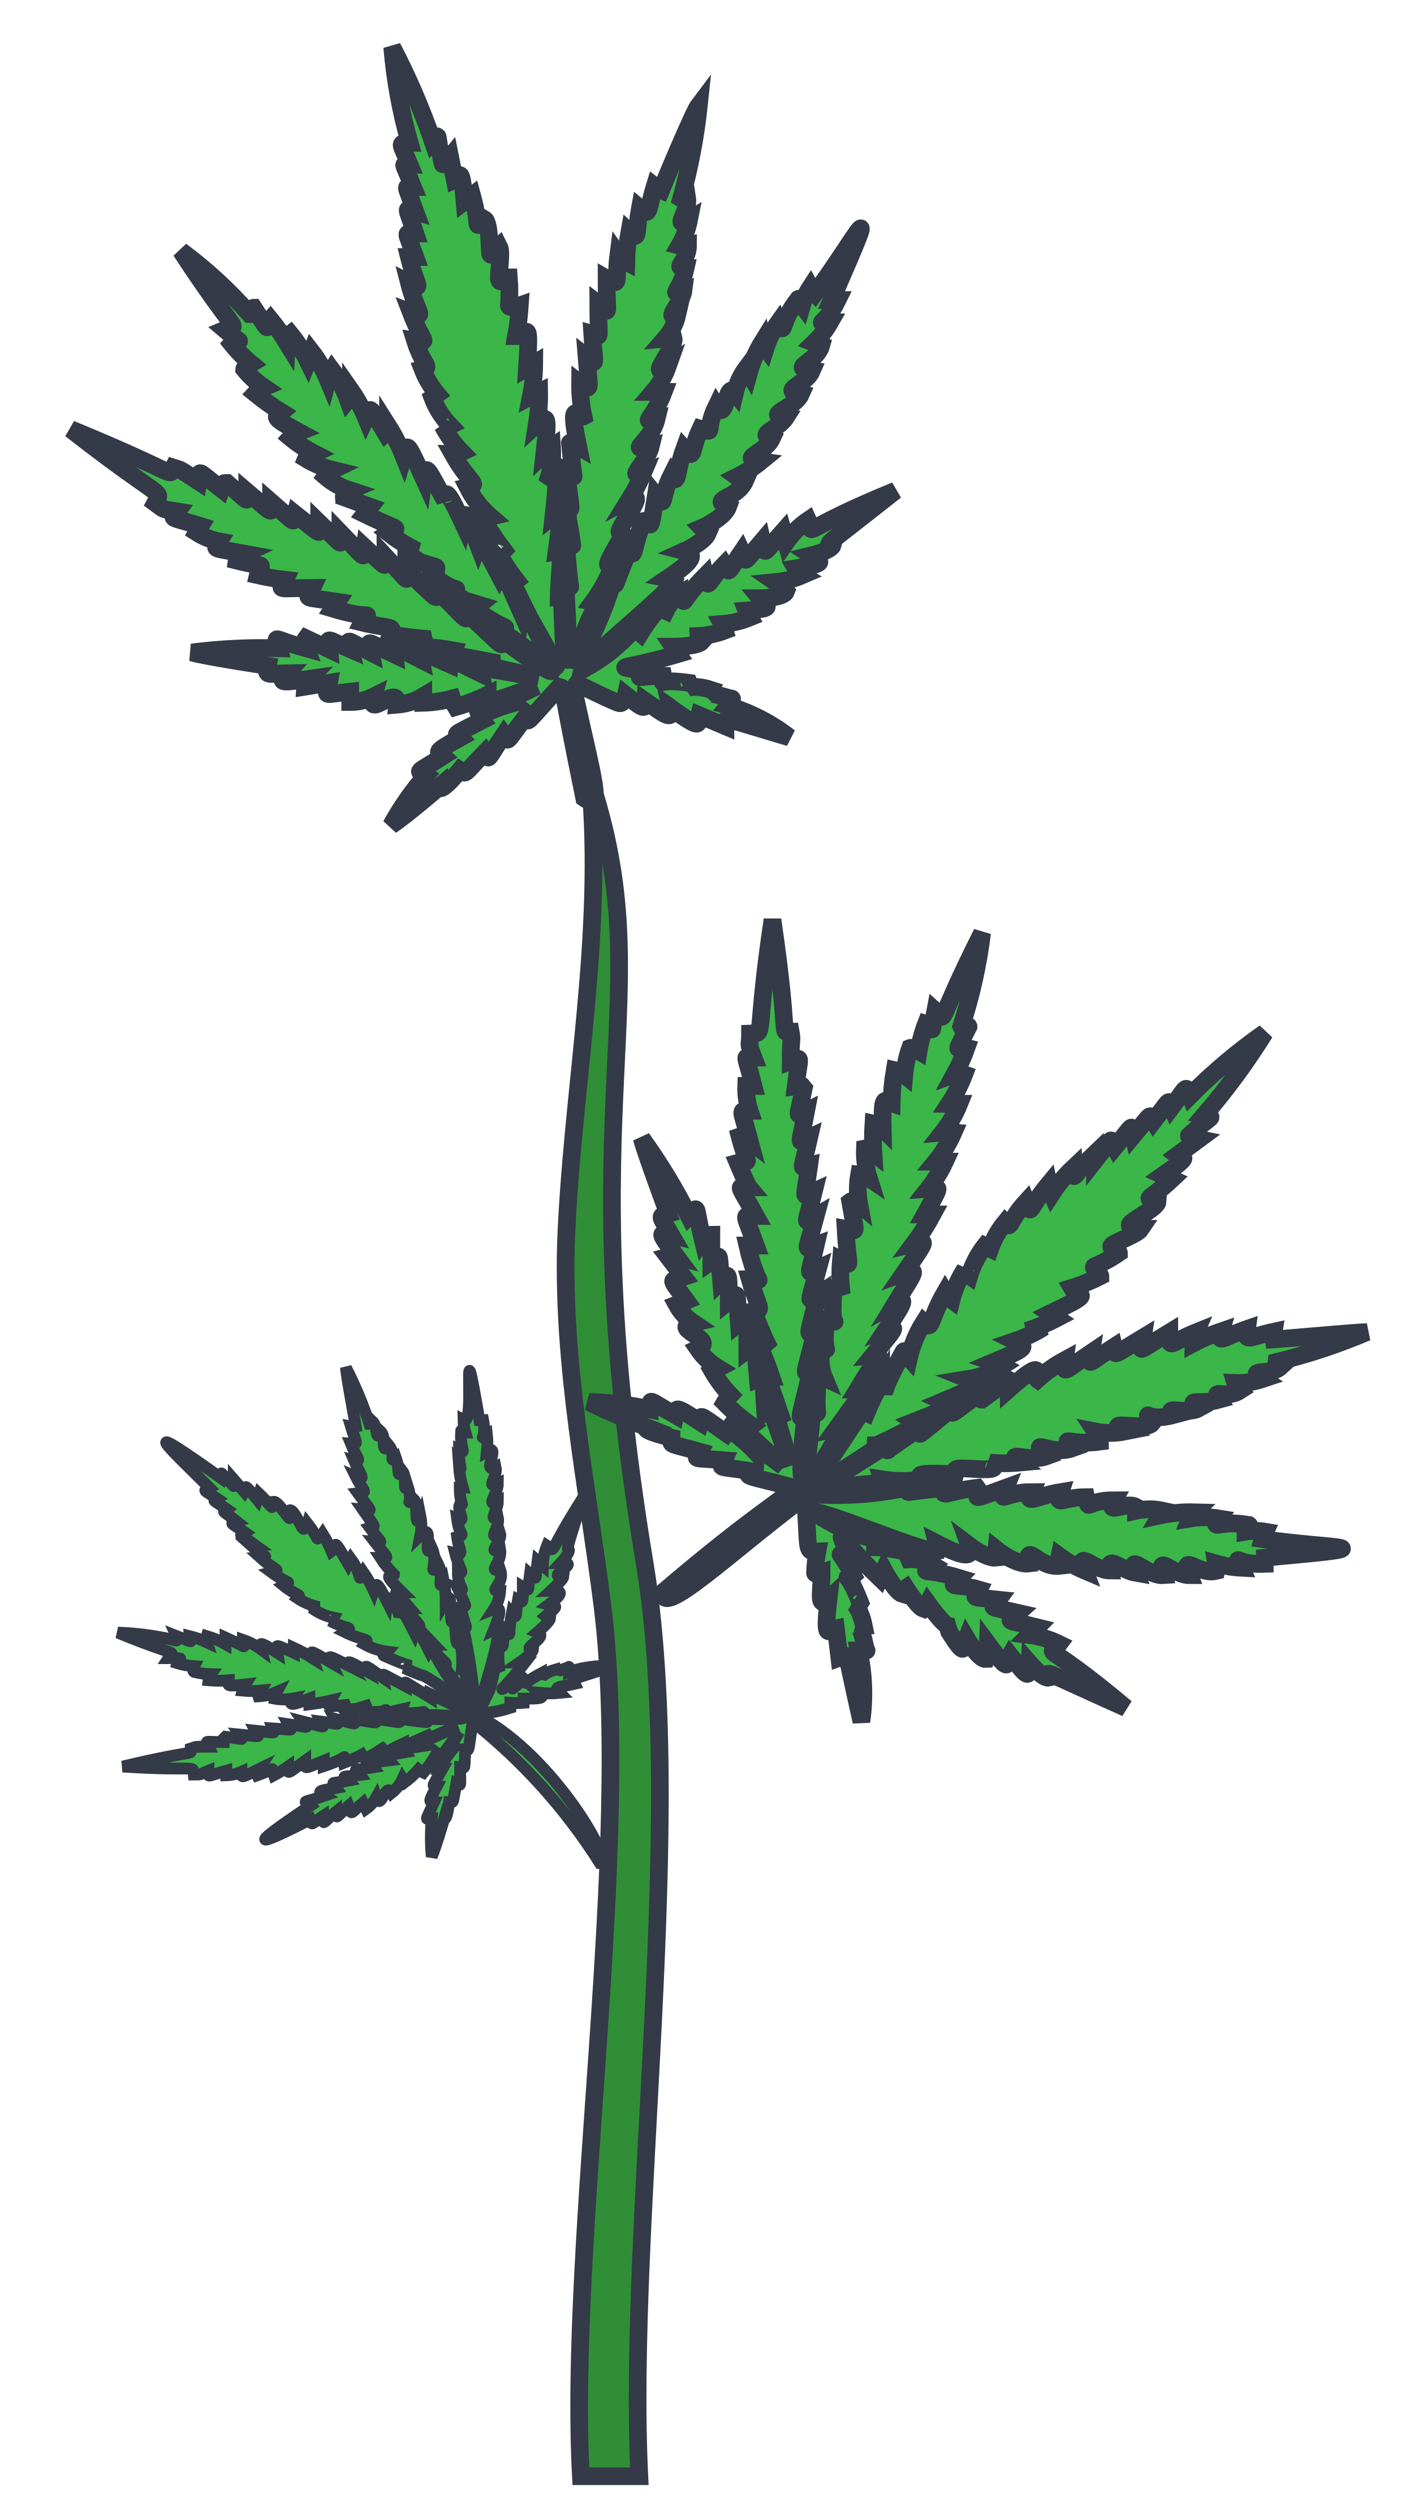
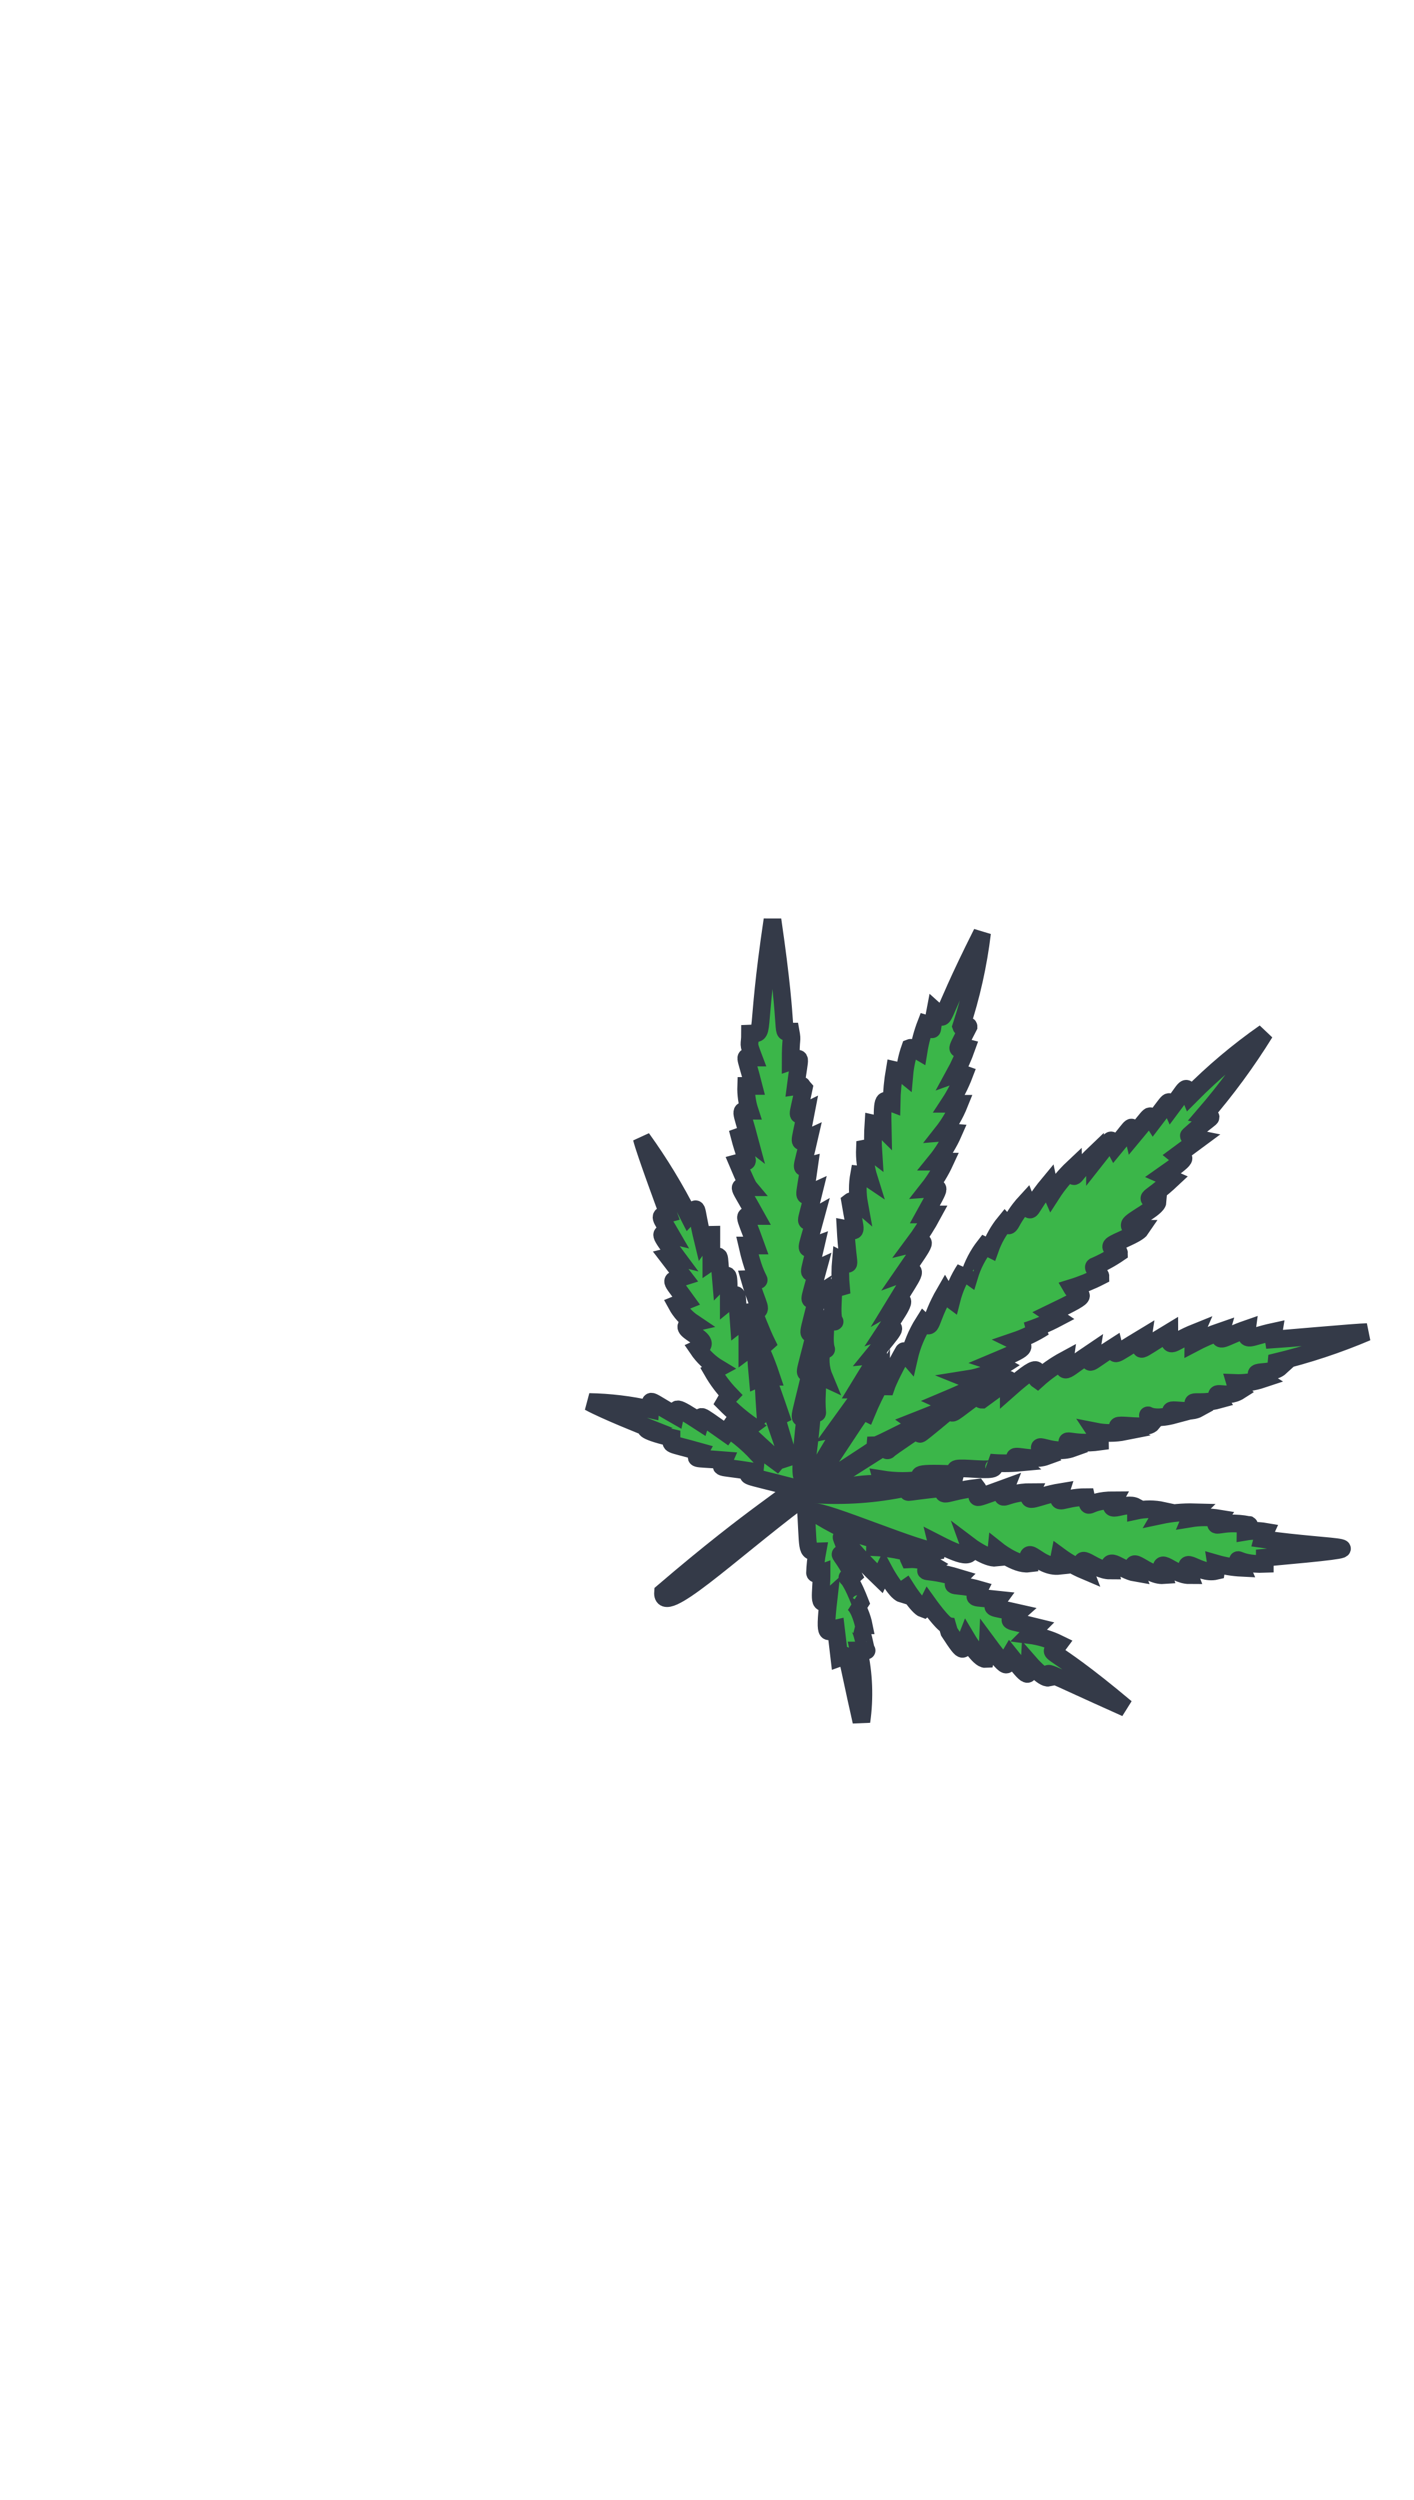
<svg xmlns="http://www.w3.org/2000/svg" width="60px" height="106px" viewBox="0 0 60 106" version="1.1">
  <title>plant-4</title>
  <g id="Page-1" stroke="none" stroke-width="1" fill="none" fill-rule="evenodd">
    <g id="illustration-step-6" transform="translate(-611, -842)" fill-rule="nonzero" stroke="#343A48">
      <g id="other-plants" transform="translate(66, 844)">
        <g id="plant-4" transform="translate(575.5, 51.5) scale(-1, 1) translate(-575.5, -51.5) translate(548, 0)">
-           <path d="M30.871,103 L33.352,103 C33.894,92.934 31.166,76.305 32.437,66.092 C33.088,60.92 34.127,56.009 33.987,50.772 C33.755,44.307 32.344,37.678 32.979,31 C29.879,40.28 33.941,44.323 30.669,64.144 C28.84,74.946 31.398,92.23 30.871,103 Z" id="Path" stroke-width="0.75" fill="#308E37" />
-           <path d="M35.797,23.711 C35.848,23.777 35.881,23.856 35.893,23.939 C36.841,21.821 36.648,22.098 36.809,22.407 C37.773,20.599 37.58,20.778 37.709,21.12 C38.079,20.159 38.255,19.393 38.384,20.126 C38.721,19.409 39.139,18.496 39.123,19.213 C39.83,17.942 39.927,17.584 40.023,18.284 C40.762,16.655 40.714,16.801 40.875,17.339 C41.054,16.89 41.275,16.459 41.534,16.052 C41.534,16.296 41.63,16.378 41.63,16.378 C42.417,15.058 42.257,15.286 42.466,15.726 C42.636,15.312 42.852,14.918 43.108,14.553 C43.108,14.781 43.237,14.944 43.237,14.944 C43.4,14.494 43.627,14.071 43.912,13.689 C43.99,13.815 44.05,13.952 44.089,14.096 C44.266,13.67 44.498,13.27 44.78,12.907 L44.94,13.314 C45.142,12.901 45.39,12.512 45.68,12.157 C45.808,12.255 45.824,12.532 45.824,12.532 C46.037,12.184 46.273,11.852 46.531,11.538 C46.788,11.815 46.403,12.336 47.238,11.049 C47.335,11.049 47.238,11.342 47.399,11.326 C48.277,10.327 49.257,9.425 50.324,8.637 C47.849,12.418 47.849,11.717 48.46,11.978 C47.511,12.793 47.881,12.271 48.17,12.581 C47.926,12.886 47.652,13.165 47.351,13.412 C47.64,13.575 47.64,13.656 47.64,13.656 C47.4,13.952 47.119,14.21 46.804,14.422 C46.945,14.48 47.071,14.569 47.174,14.683 C46.816,14.973 46.441,15.24 46.049,15.481 C46.29,15.693 46.563,15.644 45.326,16.313 C45.461,16.365 45.582,16.448 45.68,16.557 C45.367,16.817 45.028,17.041 44.667,17.225 C44.989,17.372 45.021,17.453 45.021,17.453 C44.666,17.669 44.281,17.828 43.88,17.926 C44.009,17.988 44.12,18.083 44.201,18.203 C43.895,18.468 43.54,18.667 43.157,18.79 C43.43,18.904 43.414,19.083 43.414,19.083 L42.289,19.49 L42.53,19.8 C40.923,20.582 41.067,20.305 41.517,20.599 C41.221,20.834 40.903,21.041 40.569,21.218 C40.666,21.593 40.971,21.316 40.135,21.853 C39.38,22.081 39.477,22 39.493,22.179 C39.83,22.424 39.894,22.277 39.203,22.717 C38.512,23.157 38.528,22.864 38.77,23.092 C38.207,23.532 38.464,23.401 37.661,23.646 C37.966,23.89 38.03,23.744 37.227,24.249 C36.423,24.754 36.439,24.526 36.761,24.738 C33.788,26.759 33.965,27.15 36.632,25.145 C36.777,25.422 36.472,25.585 38.143,24.037 C38.255,24.347 38.046,24.428 39.38,23.108 C39.541,23.418 39.268,23.581 40.762,22.163 C40.762,22.701 40.505,22.815 41.646,21.593 C41.646,22.114 41.517,22.147 42.53,21.201 C42.61,21.723 42.385,21.788 43.558,20.582 C43.558,21.185 43.333,21.25 44.458,20.159 C44.458,20.713 44.233,20.778 45.471,19.8 C45.583,20.207 45.374,20.256 46.499,19.279 C46.499,19.833 46.338,19.849 47.511,18.855 C47.511,19.344 47.367,19.36 48.363,18.48 C48.572,18.48 48.508,18.48 48.604,18.741 C49.697,17.893 49.504,17.91 49.584,18.415 C50.484,17.828 50.243,17.959 50.645,17.828 C50.87,18.252 50.243,18.154 55,16.199 C50.999,19.327 51.111,18.741 51.416,19.327 C50.966,19.653 51.175,19.572 50.468,19.686 C50.725,20.044 50.886,19.881 49.488,20.305 L49.649,20.582 C49.359,20.767 49.037,20.895 48.701,20.957 C48.926,21.332 49.022,21.218 47.608,21.479 C47.945,21.641 47.961,21.772 47.961,21.772 C46.612,22.114 46.917,21.772 47.062,22.391 C46.68,22.478 46.293,22.543 45.904,22.587 C46.129,23.059 46.338,22.945 44.747,22.929 C44.989,23.45 45.213,23.287 43.687,23.516 L43.88,23.809 C42.032,24.363 42.353,23.809 42.642,24.396 C41.437,24.689 41.26,24.493 41.421,24.917 C41.421,24.917 40.457,25.047 40.023,25.08 C39.894,25.634 40.376,25.292 38.737,25.585 C38.818,25.813 39.059,25.699 37.13,26.074 C37.13,26.335 37.436,26.188 35.138,26.726 C38.079,26.237 37.677,26.204 37.596,26.563 C39.091,25.846 38.882,25.846 38.914,26.172 C40.521,25.471 40.232,25.455 40.135,25.976 C41.517,25.276 41.292,25.259 41.244,25.764 C42.594,25.129 42.353,25.129 42.257,25.667 C43.398,25.08 43.237,25.064 43.124,25.536 C44.249,25.047 44.073,24.999 44.024,25.536 L45.021,25.064 C45.021,25.064 45.133,25.21 45.021,25.487 C46.499,25.08 46.322,24.884 46.162,25.487 C47.396,25.45 48.632,25.51 49.858,25.667 C49.327,25.83 46.644,26.237 46.644,26.237 C46.74,26.693 46.644,26.563 45.808,26.547 C46.162,26.954 46.162,26.97 44.908,26.791 C44.994,26.878 45.045,26.994 45.053,27.117 L44.04,26.954 C44.153,27.573 44.378,27.459 43.14,27.329 L43.14,27.769 C42.801,27.771 42.465,27.693 42.16,27.541 C42.449,28.535 41.051,26.938 41.148,27.883 C40.756,27.851 40.377,27.728 40.039,27.524 L40.039,27.801 C39.627,27.789 39.217,27.729 38.818,27.622 C38.78,27.749 38.726,27.869 38.657,27.981 C38.193,27.848 37.741,27.673 37.307,27.459 C37.307,27.899 37.42,27.85 35.218,27.101 C36.648,27.801 36.472,27.639 36.23,27.818 C36.72,27.95 37.195,28.135 37.645,28.372 C37.623,28.437 37.59,28.498 37.548,28.551 C38.962,29.268 38.625,29.073 38.448,29.268 C39.637,29.92 39.428,29.871 39.203,30.067 C40.393,30.833 40.312,30.637 39.927,30.881 C40.493,31.532 40.989,32.242 41.405,33 C40.762,32.576 39.364,31.37 39.364,31.37 C39.364,31.37 39.364,31.729 38.48,30.653 C38.191,30.833 38.4,30.914 37.42,29.904 C37.211,30.23 37.42,30.344 36.616,29.154 C36.391,29.464 36.616,29.594 35.7,28.404 C35.539,28.649 35.797,28.796 34.27,27.133 C34.029,27.215 34.27,26.693 33.209,31.843 C32.358,32.43 32.824,31.126 33.675,27.199 L33.515,26.987 C33.515,26.987 31.908,27.785 31.715,27.818 C31.522,27.85 31.442,27.476 31.442,27.476 C30.686,28.079 30.622,28.111 30.606,27.736 C29.899,28.225 29.401,28.649 29.545,28.013 C28.083,29.073 28.437,28.649 28.34,28.323 L27.215,28.796 C27.215,28.372 27.601,28.356 24.5,29.268 C25.275,28.667 26.152,28.214 27.087,27.932 C26.974,27.801 26.894,27.606 26.958,27.622 C27.022,27.639 27.842,27.313 28.035,27.459 L27.89,27.231 C27.89,27.231 28.581,27.003 28.903,27.231 C28.694,27.084 28.758,26.954 28.758,26.954 C30.365,26.742 29.738,27.182 29.851,26.661 C31.04,26.661 30.992,26.873 30.638,26.449 C32.101,26.204 31.651,26.449 29.224,25.732 L29.433,25.422 C29.433,25.422 28.421,25.422 28.228,25.21 C28.303,25.151 28.349,25.062 28.356,24.966 C27.977,24.951 27.603,24.874 27.247,24.738 C27.276,24.642 27.313,24.549 27.36,24.461 C26.957,24.431 26.561,24.337 26.187,24.184 C26.242,24.09 26.291,23.992 26.331,23.89 C25.094,23.793 25.448,23.744 25.753,23.369 C25.753,23.369 24.757,23.369 24.644,23.076 C24.779,22.929 24.93,22.797 25.094,22.684 C24.701,22.647 24.316,22.548 23.953,22.391 C24.073,22.32 24.173,22.219 24.242,22.098 C23.101,21.902 23.005,21.886 23.551,21.544 C23.551,21.544 22.732,21.348 22.668,21.12 C22.909,21.006 23.262,21.381 20,18.806 C24.339,20.582 23.391,20.761 23.712,20.061 C24.076,20.31 24.392,20.625 24.644,20.99 L24.773,20.533 C25.657,21.527 25.512,21.576 25.657,20.941 C26.508,21.935 26.299,21.886 26.524,21.397 C27.199,22.391 27.022,22.31 27.264,21.935 C27.987,22.668 27.938,23.076 28.083,22.424 C29.192,23.548 28.919,23.776 29.063,23.141 C29.361,23.324 29.601,23.589 29.754,23.907 C29.845,23.867 29.915,23.79 29.947,23.695 C30.28,24.049 30.576,24.437 30.831,24.852 C31.008,24.705 31.008,24.591 31.008,24.591 C31.352,24.97 31.723,25.324 32.117,25.65 C32.494,25.934 32.892,26.19 33.306,26.416 C33.209,25.993 29.61,23.157 29.401,22.652 C29.48,22.586 29.574,22.541 29.674,22.521 C29.096,22.13 28.228,21.544 28.951,21.364 C28.951,21.364 28.115,20.99 27.955,20.599 C28.056,20.542 28.148,20.471 28.228,20.387 C28.228,20.387 27.28,19.979 27.103,19.49 C27.922,19.132 26.733,19.197 26.38,18.382 C26.507,18.352 26.627,18.297 26.733,18.219 C26.373,18.04 26.034,17.822 25.721,17.567 C26.701,17.437 25.544,17.225 25.255,16.606 C25.898,16.394 24.982,16.215 24.66,15.71 C25.592,15.579 24.291,15.335 24.017,14.716 C24.949,14.536 23.825,14.357 23.551,13.721 C24.548,13.591 23.359,13.396 23.15,12.646 L23.455,12.532 C23.19,12.279 22.962,11.988 22.78,11.668 C23.471,11.668 23.021,11.88 22.459,10.723 L22.716,10.723 C20.482,5.606 21.575,7.953 23.423,10.446 C23.499,10.369 23.564,10.281 23.616,10.185 C23.771,10.421 23.89,10.679 23.969,10.951 C24.082,10.804 24.114,10.609 24.13,10.69 C24.917,11.636 24.676,12.32 24.966,11.668 C25.204,12 25.389,12.369 25.512,12.76 C25.574,12.678 25.618,12.584 25.64,12.483 C25.895,12.892 26.09,13.337 26.219,13.803 L26.331,13.607 C26.562,13.917 26.726,14.272 26.814,14.65 C27.231,14.129 27.151,15.954 27.601,15.221 C28.131,16.313 27.601,16.378 28.276,16.182 C28.726,17.127 28.501,17.551 28.967,17.03 C29.32,17.991 29.208,18.659 29.513,18.154 C30.011,19.132 29.706,19.604 30.172,19.018 C30.478,20.924 30.317,20.012 30.702,20.093 C31.201,21.316 31.024,21.723 31.313,21.332 C32.149,23.336 31.731,22.603 32.036,22.799 C32.419,24.043 32.959,25.231 33.643,26.335 C32.888,23.19 32.293,23.662 32.84,23.532 C32.472,23.035 32.18,22.486 31.972,21.902 C32.245,22 32.486,22.212 31.393,20.419 C32.518,21.234 30.253,18.627 31.281,19.164 C31.058,18.806 30.864,18.43 30.702,18.04 C31.474,18.333 30.558,17.665 30.381,16.916 C31.474,17.176 30.381,16.769 30.14,15.775 C30.863,15.954 30.269,15.775 29.835,14.618 C29.931,14.618 30.285,14.618 30.285,14.618 C30.01,14.297 29.798,13.926 29.658,13.526 C30.606,14.178 29.32,12.727 29.417,12.353 C29.534,12.341 29.653,12.341 29.77,12.353 C29.518,12.065 29.341,11.718 29.256,11.342 C29.851,11.603 29.063,10.837 28.999,10.332 C29.658,10.56 29.112,10.332 28.903,9.37 C29.481,9.37 28.806,9.093 28.806,8.425 C28.927,8.459 29.055,8.459 29.176,8.425 C28.975,8.083 28.834,7.708 28.758,7.317 C29.497,7.757 28.758,6.942 28.838,6.421 C28.917,6.471 29.017,6.471 29.096,6.421 C28.734,5.119 28.481,3.789 28.34,2.444 C28.565,2.738 29.803,5.704 29.947,6.062 C30.045,6.02 30.136,5.965 30.22,5.899 C30.542,6.942 30.397,7.203 30.847,6.828 C31.04,7.855 30.847,8.262 31.297,7.839 C31.374,8.258 31.417,8.683 31.426,9.11 C31.56,9.041 31.676,8.941 31.763,8.816 C31.908,9.941 31.635,10.169 32.261,9.81 C32.261,11.538 32.084,11.293 32.615,10.886 C32.615,12.516 32.47,12.271 32.872,12.157 C32.792,13.526 32.631,13.51 33.113,13.135 C33.017,14.439 32.856,14.667 33.386,14.259 C33.391,14.73 33.342,15.201 33.242,15.661 C33.418,15.759 33.916,14.764 33.466,16.932 C33.466,16.932 33.836,16.72 33.82,16.785 C33.804,16.85 33.691,18.073 33.659,18.187 C33.627,18.301 33.965,18.056 33.965,18.056 C33.772,19.686 33.691,19.686 33.965,19.572 C33.965,19.572 33.691,21.201 33.708,21.201 C33.724,21.201 33.965,21.055 33.965,21.201 C33.965,21.348 33.852,22.717 33.804,22.831 C33.756,22.945 33.997,22.929 33.997,22.929 L33.852,25.976 C34.013,25.976 34.061,26.286 34.157,23.336 L34.302,23.336 C34.302,23.222 34.19,21.495 34.174,21.381 C34.243,21.369 34.313,21.369 34.382,21.381 C34.157,19.751 34.174,19.604 34.511,19.865 C34.334,18.236 34.334,18.056 34.8,18.496 C34.618,18.002 34.542,17.475 34.575,16.948 C34.69,17.025 34.797,17.112 34.897,17.209 C34.72,15.579 34.768,15.579 35.218,15.987 C35.148,15.539 35.115,15.087 35.122,14.634 L35.475,14.813 C35.383,14.352 35.334,13.883 35.331,13.412 L35.636,13.591 C35.491,11.326 35.636,12.255 36.102,12.255 C36.023,11.824 35.97,11.389 35.941,10.951 C35.941,10.951 36.407,11.114 36.407,10.951 C36.375,10.555 36.375,10.157 36.407,9.761 C36.488,9.761 36.777,10.071 36.825,9.859 C36.873,9.647 36.68,8.719 36.825,8.441 C36.97,8.572 37.146,8.881 37.195,8.784 C37.243,8.686 37.195,7.431 37.452,7.284 C37.918,7.741 37.58,7.692 37.966,6.29 L38.287,6.535 C38.432,4.905 38.496,5.524 38.705,5.622 L38.898,4.661 C38.898,4.661 39.203,5.036 39.219,4.954 C39.525,3.601 39.316,3.634 39.637,3.993 C40.109,2.619 40.684,1.284 41.357,0 C41.245,1.374 40.997,2.734 40.618,4.058 C41.132,4.058 41.003,4.058 40.618,4.987 C40.955,4.987 40.939,4.775 40.473,5.932 C40.843,5.932 40.826,5.736 40.376,6.975 C40.826,6.844 40.794,6.665 40.376,7.904 C40.843,7.904 40.81,7.708 40.376,8.898 L40.65,8.898 C40.328,10.201 40.007,10.316 40.65,9.99 C40.312,11.326 39.878,11.505 40.569,11.244 C40.071,12.548 39.734,12.532 40.393,12.434 C40.055,13.51 39.669,13.559 40.071,13.656 C39.921,14.042 39.709,14.4 39.444,14.716 L39.653,14.862 C39.484,15.307 39.227,15.711 38.898,16.052 C39.123,16.166 39.219,16.052 39.219,16.052 C39.001,16.465 38.725,16.843 38.4,17.176 C38.52,17.234 38.653,17.262 38.786,17.258 C38.095,18.496 37.612,18.529 38.159,18.659 C37.917,19.139 37.584,19.565 37.179,19.914 C37.516,19.996 37.548,19.914 37.516,19.996 C37.248,20.467 36.947,20.919 36.616,21.348 C36.777,21.527 36.857,21.462 36.857,21.462 C36.626,21.865 36.368,22.252 36.086,22.619 C36.295,22.782 36.455,22.293 34.784,25.683 C34.302,26.449 33.949,26.97 35.797,23.711 Z" id="Path" stroke-width="0.75" fill="#3BB649" />
-           <path d="M39.775,69.817 C39.782,69.865 39.782,69.914 39.775,69.962 C41.025,69.202 40.817,69.267 40.801,69.493 C41.939,68.894 41.763,68.943 41.731,69.153 C42.388,68.7 42.596,68.49 42.436,68.862 C43.013,68.539 43.382,68.312 43.157,68.652 C44.055,68.199 44.119,68.15 43.959,68.49 C44.905,67.94 44.84,67.972 44.728,68.312 C44.986,68.149 45.253,68.003 45.53,67.875 L45.53,68.086 C46.411,67.681 46.267,67.73 46.219,68.086 C47.149,67.487 46.94,67.73 46.892,67.956 C47.137,67.775 47.407,67.634 47.694,67.535 C47.694,67.908 47.357,67.924 48.431,67.438 L48.431,67.713 C48.685,67.571 48.954,67.457 49.233,67.374 C49.262,67.457 49.262,67.549 49.233,67.633 C49.47,67.523 49.717,67.436 49.97,67.374 C49.97,67.6 49.618,67.73 50.515,67.374 C50.515,67.374 50.435,67.552 50.515,67.568 C51.33,67.371 52.163,67.257 53,67.228 C50.371,68.312 50.611,67.94 50.852,68.312 C50.05,68.312 50.435,68.312 50.483,68.522 C50.249,68.594 50.007,68.638 49.762,68.652 C49.858,68.846 49.762,68.894 49.762,68.894 C49.531,68.953 49.294,68.986 49.056,68.992 C49.109,69.068 49.142,69.157 49.153,69.25 C48.865,69.275 48.575,69.275 48.287,69.25 C48.287,69.461 48.495,69.525 47.598,69.428 C47.649,69.508 47.687,69.595 47.71,69.687 C47.454,69.711 47.196,69.711 46.94,69.687 C47.053,69.881 47.037,69.93 47.037,69.93 C46.772,69.918 46.511,69.858 46.267,69.752 C46.313,69.837 46.34,69.931 46.347,70.027 C46.093,70.074 45.832,70.074 45.578,70.027 C45.85,70.431 45.353,70.205 44.873,70.027 L44.873,70.27 C44.565,70.231 44.26,70.177 43.959,70.108 C44.071,70.318 44.263,70.415 43.35,70.302 C43.253,70.529 43.526,70.496 42.885,70.464 L42.468,70.334 C42.34,70.626 42.821,70.609 42.083,70.593 C41.346,70.577 41.682,70.415 41.731,70.593 C41.282,70.593 41.458,70.593 40.945,70.48 C41.025,70.723 41.105,70.658 40.512,70.642 C39.919,70.626 39.983,70.496 40.079,70.723 C37.819,70.723 37.723,70.965 39.871,70.884 C39.871,71.079 39.647,71.062 41.057,70.884 C41.057,71.079 40.817,71.062 42.051,70.884 C42.051,71.095 41.811,71.079 43.109,70.884 C42.901,71.159 42.74,71.143 43.782,70.884 C43.622,71.176 43.51,71.111 44.392,70.998 C44.247,71.305 44.103,71.257 45.145,70.998 C44.937,71.305 44.776,71.257 45.77,71.111 C45.61,71.418 45.45,71.354 46.444,71.289 C46.363,71.532 46.219,71.483 47.165,71.386 C47.005,71.693 46.828,71.645 47.854,71.548 C47.694,71.807 47.55,71.758 48.431,71.645 L48.511,71.726 L48.511,71.871 C49.377,71.871 49.265,71.774 49.137,72.065 C49.826,72.065 49.65,72.065 49.906,72.146 C49.906,72.454 49.585,72.146 52.792,72.907 C49.585,73.117 49.826,72.81 49.778,73.247 C49.409,73.247 49.553,73.247 49.153,73.085 C49.153,73.376 49.297,73.344 48.399,73.085 L48.399,73.279 C48.178,73.273 47.96,73.223 47.758,73.133 C47.758,73.424 47.758,73.376 46.989,73.004 C47.117,73.214 47.085,73.279 47.085,73.279 C46.219,72.971 46.524,72.891 46.379,73.279 C46.169,73.168 45.965,73.044 45.77,72.907 C45.77,73.23 45.882,73.263 45.049,72.664 C45.049,73.036 45.145,73.02 44.263,72.664 L44.263,72.891 C43.077,72.502 43.446,72.324 43.398,72.745 C43.398,72.745 42.869,72.535 42.644,72.405 C42.532,72.583 42.644,72.713 41.763,72.146 C41.506,72.389 41.875,72.389 40.897,71.936 C40.897,72.098 41.025,72.114 39.855,71.596 C39.759,71.758 39.935,71.742 38.573,71.192 C40.272,72.001 40.176,71.855 39.935,72.017 C41.025,72.195 40.865,72.114 40.769,72.292 C41.827,72.486 41.715,72.389 41.49,72.648 C42.452,72.777 42.356,72.648 42.147,72.939 C43.093,73.101 42.965,72.939 42.724,73.263 C43.558,73.376 43.446,73.263 43.221,73.505 C44.023,73.667 43.911,73.505 43.718,73.813 C44.215,73.91 44.68,73.91 44.247,74.153 C45.177,74.476 45.145,74.314 44.84,74.573 C47.838,76.579 46.892,76.191 44.84,75.156 C44.744,75.414 44.84,75.366 44.295,75.01 C44.295,75.463 44.295,75.269 43.734,74.816 C43.734,75.188 43.734,75.042 43.205,74.573 C43.045,74.961 43.205,74.961 42.596,74.444 L42.468,74.703 C42.289,74.576 42.142,74.41 42.035,74.217 C41.843,74.8 41.634,73.538 41.378,74.023 C41.178,73.864 41.019,73.658 40.913,73.424 L40.817,73.57 C40.606,73.413 40.413,73.234 40.24,73.036 C40.176,73.087 40.106,73.131 40.031,73.166 C39.827,72.924 39.644,72.664 39.486,72.389 C39.278,72.632 39.39,72.599 38.508,71.435 C39.021,72.324 38.989,72.179 38.797,72.179 C39.011,72.43 39.194,72.707 39.342,73.004 C39.342,73.004 39.23,73.004 39.23,73.004 C39.743,73.91 39.631,73.683 39.454,73.716 C39.839,74.444 39.791,74.395 39.582,74.411 C39.967,75.285 39.967,75.123 39.679,75.107 C39.73,75.645 39.73,76.187 39.679,76.725 C39.486,76.272 39.15,75.107 39.15,75.107 C39.15,75.107 39.053,75.285 38.941,74.411 C38.733,74.411 38.813,74.541 38.637,73.619 C38.412,73.716 38.476,73.829 38.476,72.923 C38.236,72.923 38.316,73.149 38.252,72.195 C38.092,72.195 38.156,72.438 37.947,70.998 C35.824,72.676 33.997,74.706 32.545,77 C31.92,77 34.517,72.47 37.611,70.82 C37.611,70.431 37.611,70.82 36.344,70.415 C36.344,70.415 36.344,70.205 36.344,70.205 C36.158,70.221 35.97,70.221 35.783,70.205 C35.783,70.205 35.783,70.027 35.783,70.027 C35.094,70.027 34.837,70.027 35.11,69.784 C34.822,69.813 34.532,69.813 34.244,69.784 C34.517,69.509 34.324,69.558 33.603,69.396 C33.715,69.137 33.972,69.315 32,68.652 C32.629,68.613 33.261,68.695 33.86,68.894 C33.86,68.781 33.86,68.652 33.86,68.684 C33.86,68.716 34.437,68.846 34.485,68.992 L34.485,68.814 C34.485,68.814 34.934,68.943 35.046,69.169 C35.046,69.008 35.046,68.959 35.046,68.959 C35.992,69.461 35.495,69.445 35.735,69.218 C36.376,69.639 36.264,69.752 36.232,69.38 C37.018,69.768 36.761,69.833 35.719,68.49 L35.944,68.49 C35.944,68.49 35.398,68.118 35.382,67.94 C35.96,67.94 34.677,67.406 35.19,67.212 C35.19,67.212 34.677,66.775 34.661,66.629 C34.724,66.606 34.784,66.574 34.837,66.532 C34.212,66.015 34.437,66.128 34.725,66.047 C34.405,65.804 33.876,65.416 34.613,65.448 C34.613,65.448 34.116,64.995 34.1,64.866 C34.918,64.866 33.266,64.235 34.196,64.267 C34.196,64.267 33.827,63.863 33.86,63.717 C33.892,63.572 34.1,64.089 33.266,61.517 C34.869,64.041 34.373,63.798 34.789,63.539 C34.899,63.806 34.958,64.092 34.966,64.381 L35.19,64.186 C35.302,65.028 35.19,65.012 35.511,64.737 C35.623,65.562 35.511,65.465 35.815,65.287 C35.815,66.047 35.815,65.95 36.024,65.837 C36.152,66.5 36.024,66.694 36.28,66.403 C36.473,67.406 36.28,67.422 36.553,67.147 C36.729,67.519 36.553,68.005 36.825,67.762 C36.86,68.068 36.86,68.378 36.825,68.684 C36.887,68.711 36.956,68.711 37.018,68.684 C37.059,69.013 37.128,69.338 37.226,69.655 C38.573,72.502 36.296,66.743 37.034,67.099 C36.809,66.532 36.665,66.079 37.034,66.225 C36.886,65.997 36.798,65.736 36.777,65.465 C37.338,65.465 36.553,65.206 36.777,64.559 C37.338,64.672 36.681,64.267 36.777,63.701 C37.37,63.928 36.681,63.345 36.777,63.038 C37.354,63.329 36.777,62.795 36.873,62.358 C37.29,62.488 36.873,62.051 36.873,61.663 C37.418,61.938 36.873,61.339 36.873,60.902 C37.418,61.145 36.873,60.643 36.969,60.206 C37.595,60.53 36.713,59.187 37.338,59.543 C37.311,59.307 37.311,59.068 37.338,58.831 C37.723,59.058 37.338,59.025 37.498,58.216 L37.659,58.216 C38.492,53.363 37.771,58.524 38.332,58.216 C38.329,58.397 38.302,58.577 38.252,58.75 C38.364,58.75 38.444,58.621 38.428,58.669 C38.508,59.43 38.172,59.689 38.524,59.495 C38.524,60.239 38.364,60.401 38.524,60.174 C38.504,60.481 38.451,60.785 38.364,61.08 L38.492,61.08 C38.492,61.857 38.268,61.792 38.492,61.792 C38.621,62.083 38.172,62.601 38.605,62.407 C38.508,63.183 38.22,63.038 38.605,63.167 C38.524,63.782 38.284,63.96 38.685,63.863 C38.524,64.51 38.252,64.801 38.573,64.656 C38.573,65.367 38.172,65.497 38.573,65.351 C38.06,66.484 38.284,65.934 38.46,66.112 C38.3,66.937 38.092,67.082 38.348,67.002 C38.096,68.153 37.924,69.321 37.835,70.496 C38.54,68.587 38.076,68.603 38.396,68.716 C38.367,68.336 38.399,67.954 38.492,67.584 C38.605,67.762 38.653,67.875 38.701,66.581 C39.021,67.438 38.701,65.222 39.085,65.869 C39.085,65.597 39.112,65.326 39.166,65.06 C39.47,65.513 39.166,64.817 39.39,64.364 C39.871,64.898 39.39,64.267 39.663,63.669 C40.144,64.186 39.502,62.471 40.16,63.102 C40.107,62.835 40.107,62.561 40.16,62.294 C40.432,62.973 40.256,61.743 40.432,61.582 C40.865,61.792 40.432,61.841 40.705,60.999 C40.929,61.355 40.705,60.659 40.929,60.368 C41.185,60.724 41.009,60.368 41.202,59.818 C41.506,60.077 41.202,59.656 41.49,59.3 C41.875,59.721 41.586,58.945 41.843,58.702 C42.083,59.203 41.955,58.492 42.195,58.265 C42.195,58.378 42.324,58.378 42.324,58.378 C42.594,57.561 42.926,56.766 43.318,56 C43.318,56.243 42.933,58.297 42.901,58.492 C42.969,58.506 43.04,58.506 43.109,58.492 C42.917,59.155 42.74,59.252 43.109,59.22 C42.853,59.851 42.628,59.996 42.981,59.915 C42.708,60.562 42.436,60.805 42.901,60.611 C42.58,61.258 42.356,61.274 42.805,61.323 C42.163,62.213 42.195,62.035 42.612,62.002 C42.019,62.86 42.067,62.698 42.308,62.779 C41.795,63.475 41.715,63.41 42.099,63.378 C41.586,64.041 41.426,64.089 41.843,64.073 C41.68,64.324 41.492,64.557 41.282,64.769 C41.282,64.931 41.939,64.542 40.945,65.513 C40.945,65.513 41.218,65.513 41.185,65.513 L40.608,66.193 C40.608,66.193 40.817,66.193 40.817,66.193 C40.176,66.969 40.111,66.937 40.288,67.002 L39.582,67.746 C39.582,67.746 39.759,67.746 39.743,67.746 C39.406,68.393 38.877,68.506 39.15,68.668 L38.011,70.286 C38.011,70.286 38.011,70.286 38.092,70.286 C38.172,70.286 39.037,69.008 39.085,68.943 L39.085,68.943 C39.085,68.943 39.695,67.924 39.711,67.859 C39.75,67.889 39.783,67.928 39.807,67.972 C40.272,67.05 40.32,66.937 40.416,67.228 C40.865,66.354 40.945,66.16 41.041,66.597 C41.041,66.435 41.458,65.351 41.554,65.95 C42.003,65.06 42.035,65.076 42.147,65.432 C42.269,65.166 42.413,64.912 42.58,64.672 C42.853,65.173 42.58,64.817 43.109,64.106 L43.221,64.316 C43.959,63.038 43.67,63.604 43.927,63.782 C44.034,63.523 44.163,63.275 44.311,63.038 C44.311,63.038 44.488,63.297 44.536,63.232 C44.658,63.011 44.797,62.8 44.953,62.601 C44.953,62.601 45.049,62.908 45.145,62.811 C45.241,62.714 45.466,62.148 45.642,62.051 C45.818,61.954 45.642,62.407 45.722,62.374 C45.802,62.342 46.203,61.663 46.379,61.679 C46.476,62.083 46.379,61.938 47.005,61.339 L47.085,61.582 C47.742,60.773 47.534,61.096 47.63,61.258 L48.079,60.74 C48.079,60.74 48.079,61.048 48.079,61.015 C48.72,60.401 48.592,60.352 48.64,60.659 C52.343,58.022 50.9,59.3 49.121,61.08 C49.409,61.226 49.345,61.177 48.784,61.549 C48.96,61.663 49.024,61.549 48.367,62.002 C48.56,62.148 48.608,62.002 47.95,62.52 C48.239,62.617 48.271,62.52 47.598,62.989 C47.854,63.167 47.902,62.989 47.213,63.491 L47.389,63.491 C46.764,64.057 46.54,64.008 46.956,64.041 C46.315,64.623 46.027,64.559 46.476,64.672 C45.77,65.19 45.578,65.044 45.963,65.238 C45.434,65.675 45.193,65.578 45.369,65.772 C45.153,65.917 44.915,66.026 44.664,66.096 L44.664,66.257 C44.416,66.422 44.138,66.538 43.847,66.597 C43.927,66.743 43.991,66.727 43.991,66.727 C43.318,67.099 42.949,66.969 43.35,67.212 C42.564,67.6 42.276,67.455 42.516,67.73 C42.223,67.891 41.902,67.995 41.57,68.037 C41.715,68.199 41.747,68.183 41.715,68.199 C41.682,68.215 41.041,68.506 40.753,68.587 C40.753,68.733 40.849,68.733 40.849,68.733 C40.849,68.733 40.192,69.024 40.031,69.056 C39.871,69.089 35.751,71.79 39.775,69.817 Z" id="Path" stroke-width="0.5" fill="#3BB649" />
          <path d="M22.252,58.569 C22.333,58.552 22.417,58.552 22.498,58.569 C21.119,56.659 21.267,56.923 21.612,56.923 C20.529,55.144 20.611,55.441 20.955,55.474 C20.069,54.387 19.839,54.173 20.397,54.37 C19.954,53.695 19.347,52.872 19.987,53.234 C19.265,52.049 18.953,51.72 19.626,51.967 C18.625,50.518 18.674,50.6 19.216,50.732 C18.923,50.34 18.66,49.927 18.428,49.497 L18.756,49.497 C18.001,48.13 18.116,48.377 18.609,48.41 C18.329,48.055 18.092,47.668 17.903,47.258 L18.297,47.258 C17.99,46.882 17.736,46.467 17.542,46.023 C17.695,46.01 17.849,46.01 18.001,46.023 C17.709,45.653 17.472,45.242 17.296,44.804 L17.723,44.804 C17.465,44.412 17.25,43.992 17.083,43.553 C17.215,43.505 17.36,43.505 17.493,43.553 C17.293,43.189 17.123,42.809 16.984,42.417 C17.329,42.318 17.608,42.911 16.902,41.528 C16.902,41.446 17.181,41.627 17.214,41.528 C16.788,40.238 16.491,38.909 16.328,37.56 C18.395,41.66 17.788,41.314 18.313,40.853 C18.559,42.121 18.313,41.528 18.707,41.413 C18.851,41.785 18.956,42.171 19.019,42.565 C19.298,42.4 19.38,42.433 19.38,42.433 C19.509,42.8 19.592,43.182 19.626,43.569 C19.745,43.471 19.886,43.404 20.036,43.372 C20.116,43.834 20.16,44.302 20.168,44.771 C20.479,44.656 20.578,44.393 20.545,45.858 C20.653,45.751 20.79,45.677 20.939,45.644 C20.967,46.061 20.967,46.479 20.939,46.895 C21.218,46.681 21.3,46.698 21.3,46.698 C21.319,47.121 21.263,47.545 21.136,47.949 C21.258,47.866 21.399,47.815 21.546,47.801 C21.62,48.209 21.62,48.628 21.546,49.036 C21.776,48.838 21.923,48.954 21.923,48.954 C21.677,50.419 21.595,50.205 22.12,50.106 C22.022,51.901 21.825,51.67 22.317,51.423 C22.352,51.807 22.352,52.192 22.317,52.576 C22.695,52.691 22.613,52.263 22.662,53.284 C22.711,54.305 22.465,53.975 22.662,54.041 C23.039,53.844 22.941,53.728 22.99,54.568 C23.039,55.408 22.777,55.26 23.105,55.144 C23.222,55.569 23.194,56.022 23.023,56.429 C23.384,56.264 23.285,56.132 23.335,57.12 C23.384,58.108 23.187,57.976 23.532,57.795 C23.827,61.483 24.237,61.516 23.827,58.092 C24.122,58.092 24.139,58.454 23.597,56.182 C23.909,56.182 23.909,56.527 23.417,54.535 C23.778,54.535 23.745,54.799 23.285,52.889 C23.728,53.169 23.728,53.432 23.285,51.785 C23.761,52 23.712,52.23 23.384,50.798 C23.876,50.979 23.827,51.209 23.384,49.563 C23.909,49.859 23.843,50.073 23.466,48.525 C23.975,48.756 23.876,48.954 23.663,47.422 C24.057,47.521 24.007,47.752 23.663,46.237 C24.172,46.467 24.09,46.681 23.794,45.117 C24.237,45.331 24.172,45.496 23.893,44.146 C24.04,43.981 23.893,44.014 24.237,44.063 C24.057,42.647 23.958,42.845 24.451,43.01 C24.451,41.907 24.368,42.203 24.451,41.742 C24.926,41.742 24.451,42.269 25.222,37 C25.993,42.17 25.484,41.791 26.174,41.824 C26.174,42.4 26.288,42.154 26.026,42.845 C26.469,42.845 26.403,42.565 26.026,44.047 L26.338,44.047 C26.351,44.404 26.301,44.761 26.19,45.101 C26.649,45.101 26.567,44.953 26.19,46.369 C26.485,46.138 26.617,46.187 26.617,46.187 C26.256,47.57 26.108,47.142 26.699,47.307 C26.699,47.307 26.305,48.246 26.223,48.344 C26.731,48.344 26.731,48.114 25.927,49.563 C26.518,49.563 26.453,49.349 25.927,50.814 L26.288,50.814 C25.845,52.757 25.517,52.197 26.19,52.23 C25.829,53.481 25.583,53.547 26.026,53.613 C26.026,53.613 25.665,54.552 25.468,54.947 C25.895,55.342 25.829,54.716 25.271,56.379 C25.517,56.379 25.517,56.149 24.877,58.026 C25.107,58.141 25.14,57.795 24.451,60.15 C25.468,57.285 25.255,57.598 25.534,57.845 C25.648,56.198 25.534,56.33 25.845,56.462 C26.009,54.7 25.845,54.914 26.288,55.243 C26.288,53.597 26.288,53.844 26.649,54.123 C26.764,52.592 26.649,52.823 27.076,53.169 C27.076,51.851 27.076,51.983 27.404,52.312 C27.519,50.995 27.404,51.209 27.815,51.489 L27.815,50.353 C27.815,50.353 28.011,50.353 28.176,50.584 C28.553,49.036 28.323,49.102 28.766,49.563 C29.347,48.414 30.016,47.313 30.768,46.27 C30.637,46.813 29.652,49.464 29.652,49.464 C30.079,49.579 29.997,49.546 29.521,50.369 C30.063,50.238 30.063,50.254 29.291,51.292 C29.41,51.262 29.534,51.262 29.652,51.292 L28.996,52.148 C29.603,52.345 29.603,52.148 28.881,53.152 L29.291,53.317 C29.122,53.628 28.88,53.894 28.586,54.091 C29.62,54.321 27.519,54.799 28.389,55.194 C28.162,55.528 27.865,55.809 27.519,56.017 L27.765,56.149 C27.555,56.513 27.302,56.85 27.01,57.153 C27.106,57.252 27.189,57.363 27.257,57.482 C26.904,57.84 26.519,58.165 26.108,58.454 C26.485,58.734 26.502,58.553 24.762,60.183 C26.091,59.211 25.862,59.293 25.895,59.606 C26.249,59.228 26.645,58.891 27.076,58.602 C27.076,58.602 27.191,58.767 27.191,58.767 C28.52,57.828 28.192,58.042 28.274,58.306 C29.439,57.548 29.275,57.713 29.341,58.009 C30.588,57.301 30.374,57.285 30.407,57.762 C31.259,57.569 32.127,57.464 33,57.449 C32.311,57.828 30.555,58.52 30.555,58.52 C30.555,58.52 30.9,58.635 29.505,58.964 C29.505,59.31 29.718,59.162 28.307,59.557 C28.504,59.919 28.684,59.804 27.273,59.919 C27.437,60.298 27.634,60.15 26.157,60.38 C26.288,60.644 26.551,60.495 24.336,61.072 C24.336,61.319 25.845,62.076 29.866,65.517 C29.948,66.62 27.06,63.871 24.09,61.631 L23.827,61.631 C23.679,63.755 23.827,63.805 23.318,63.788 C23.374,64.087 23.407,64.39 23.417,64.694 C23.417,64.793 23.138,64.694 23.138,64.694 C23.138,65.567 23.335,66.242 22.842,65.797 C23.056,67.658 22.842,67.114 22.531,67.048 L22.383,68.3 C21.956,68.152 22.186,67.756 21.448,71 C21.305,69.997 21.344,68.976 21.562,67.987 C21.398,67.987 21.185,67.987 21.234,67.987 C21.283,67.987 21.398,67.032 21.612,66.917 L21.349,66.917 C21.349,66.917 21.497,66.176 21.809,65.962 C21.579,66.093 21.497,65.962 21.497,65.962 C22.137,64.315 22.186,65.171 21.792,64.809 C22.366,63.706 22.563,63.871 21.989,63.986 C22.514,62.537 22.514,63.146 20.66,64.924 L20.496,64.579 C20.496,64.579 20.003,65.501 19.725,65.583 C19.704,65.482 19.645,65.394 19.56,65.336 C19.56,65.336 19.052,66.143 18.806,66.225 C18.73,66.161 18.669,66.083 18.625,65.995 C18.625,65.995 18.001,66.867 17.805,66.917 L17.723,67.197 C17.017,68.283 17.165,67.938 16.984,67.477 C16.984,67.477 16.459,68.366 16.18,68.349 C16.124,68.139 16.091,67.924 16.082,67.707 C15.048,69.107 15.327,68.481 15.146,68.185 C14.342,69.189 14.342,69.172 14.309,68.53 C14.309,68.53 13.735,69.189 13.505,69.139 C13.505,68.86 14.014,68.728 10.223,70.424 C13.833,67.394 13.522,68.333 13.062,67.707 C13.46,67.512 13.887,67.384 14.326,67.328 L13.998,66.999 C15.392,66.653 15.277,66.818 14.802,66.39 C16.098,66.093 15.95,66.258 15.638,65.83 C16.853,65.698 16.672,65.83 16.459,65.402 C17.476,65.106 17.805,65.402 17.312,64.908 C18.838,64.447 18.953,64.809 18.412,64.365 C18.719,64.183 19.073,64.097 19.429,64.118 C19.471,64.029 19.471,63.926 19.429,63.838 C19.901,63.708 20.385,63.631 20.873,63.607 C20.87,63.492 20.816,63.383 20.726,63.311 C21.234,63.187 21.733,63.027 22.219,62.833 C22.655,62.625 23.077,62.388 23.482,62.125 C23.056,62.01 18.773,63.871 18.248,63.772 C18.221,63.664 18.221,63.551 18.248,63.443 C17.575,63.788 16.607,64.266 16.869,63.541 C16.869,63.541 16.131,64.101 15.721,64.052 C15.733,63.937 15.733,63.821 15.721,63.706 C15.721,63.706 14.9,64.365 14.359,64.299 C14.473,63.377 13.932,64.496 13.046,64.398 C13.074,64.262 13.074,64.122 13.046,63.986 C12.715,64.23 12.357,64.435 11.979,64.595 C12.34,63.657 11.602,64.595 10.896,64.595 C11.044,63.904 10.404,64.595 9.813,64.694 C10.174,63.788 9.321,64.842 8.632,64.793 C8.943,63.854 8.238,64.793 7.532,64.793 C7.909,63.821 7.155,64.793 6.4,64.612 C6.384,64.508 6.384,64.402 6.4,64.299 C6.047,64.401 5.684,64.462 5.317,64.48 C5.596,63.821 5.612,64.365 4.332,64.315 L4.332,64.052 C-1.264,63.541 1.362,63.706 4.431,63.262 C4.402,63.154 4.363,63.049 4.316,62.949 C4.593,62.902 4.876,62.902 5.153,62.949 C5.153,62.768 4.923,62.636 5.005,62.669 C6.203,62.422 6.646,62.949 6.269,62.389 C6.676,62.322 7.092,62.322 7.499,62.389 C7.458,62.29 7.396,62.2 7.319,62.125 C7.804,62.112 8.288,62.156 8.763,62.257 L8.648,62.06 C9.026,61.977 9.418,61.977 9.797,62.06 L9.797,61.895 C10.24,61.648 11.109,62.29 10.732,61.615 C11.963,61.615 11.766,62.142 11.913,61.483 C12.931,61.483 13.21,61.928 12.997,61.269 C14.014,61.434 14.523,61.846 14.244,61.269 C15.392,61.269 15.622,61.829 15.327,61.088 C17.181,61.763 16.262,61.45 16.541,61.088 C17.837,61.236 18.084,61.566 17.919,61.088 C20.135,61.319 19.216,61.335 19.56,61.088 C20.838,61.359 22.147,61.453 23.45,61.368 C20.332,60.495 20.447,61.269 20.594,60.726 C20.002,60.821 19.398,60.821 18.806,60.726 C19.019,60.561 19.364,60.413 17.165,60.528 C18.428,59.903 15.015,60.677 16,60.018 C15.579,60.057 15.156,60.057 14.736,60.018 C15.376,59.475 14.326,60.018 13.604,59.754 C14.359,58.898 13.44,59.754 12.488,59.409 C13.013,58.832 12.603,59.31 11.323,59.129 C11.323,58.997 11.52,58.701 11.52,58.701 C11.108,58.783 10.684,58.783 10.273,58.701 C11.29,58.157 9.403,58.701 9.124,58.355 C9.386,57.614 9.518,58.355 8.172,57.993 C8.697,57.581 7.631,57.993 7.155,57.729 C7.68,57.252 7.155,57.598 6.269,57.351 C6.597,56.84 5.99,57.351 5.399,56.972 C5.493,56.882 5.561,56.768 5.596,56.643 C5.201,56.659 4.806,56.603 4.431,56.478 C5.169,56.017 4.07,56.33 3.676,55.968 C3.856,55.885 3.84,55.754 3.84,55.754 C2.527,55.438 1.243,55.014 0,54.486 C0.377,54.486 3.643,54.782 3.955,54.799 C3.973,54.69 3.973,54.578 3.955,54.469 C5.021,54.7 5.169,54.947 5.087,54.354 C6.088,54.7 6.351,55.029 6.186,54.453 C6.593,54.592 6.988,54.762 7.368,54.963 C7.368,54.804 7.334,54.647 7.27,54.502 C8.336,54.93 8.385,55.292 8.385,54.502 C9.862,55.391 9.6,55.391 9.501,54.716 C10.896,55.556 10.634,55.507 10.732,55.111 C11.897,55.852 11.799,55.968 11.7,55.358 C12.783,56.083 12.914,56.379 12.816,55.671 C13.236,55.898 13.627,56.174 13.981,56.494 C14.145,56.379 13.538,55.441 15.195,56.906 C15.195,56.906 15.195,56.462 15.195,56.511 L16.344,57.351 C16.443,57.351 16.344,57.021 16.344,57.021 C17.673,57.976 17.591,58.042 17.673,57.762 C17.673,57.762 18.888,58.783 18.953,58.8 C19.019,58.816 18.953,58.487 18.953,58.52 C18.953,58.553 20.217,59.376 20.299,59.475 C20.381,59.573 20.479,59.343 20.479,59.343 L23.072,60.989 C23.072,60.989 23.203,60.874 23.072,60.841 C22.941,60.808 20.955,59.491 20.857,59.425 C20.861,59.381 20.861,59.337 20.857,59.293 C20.742,59.293 19.216,58.487 19.085,58.454 C19.121,58.388 19.171,58.332 19.232,58.289 C17.854,57.746 17.509,57.631 17.985,57.416 C16.541,56.807 16.344,56.708 16.918,56.478 C16.398,56.397 15.9,56.206 15.458,55.918 C15.579,55.852 15.705,55.797 15.835,55.754 C14.375,55.144 14.424,55.111 14.933,54.864 C14.5,54.717 14.087,54.518 13.702,54.272 L14.441,54.436 C13.993,54.294 13.559,54.112 13.144,53.893 L13.44,53.695 C11.421,52.724 12.274,53.037 12.521,52.609 C12.102,52.48 11.696,52.315 11.306,52.115 C11.306,52.032 11.667,51.769 11.569,51.703 C11.201,51.546 10.849,51.353 10.519,51.127 C10.519,51.028 10.978,50.946 10.814,50.798 C10.65,50.649 9.747,50.353 9.583,50.106 C9.764,50.106 10.108,50.106 10.059,49.925 C10.01,49.744 8.894,49.233 8.878,48.954 C9.501,48.756 9.288,48.954 8.271,47.999 L8.648,47.834 C7.302,46.895 7.877,47.142 8.057,46.994 L7.122,46.303 C7.122,46.303 7.614,46.204 7.548,46.154 C6.515,45.216 6.433,45.414 6.909,45.298 C5.959,44.199 5.098,43.026 4.332,41.791 C5.466,42.583 6.526,43.476 7.499,44.459 C7.696,43.965 7.631,44.08 8.287,44.953 C8.435,44.623 8.287,44.541 9.058,45.545 C9.255,45.232 9.058,45.134 9.911,46.154 C10.026,45.677 9.813,45.578 10.699,46.648 C10.929,46.22 10.699,46.154 11.536,47.208 L11.536,46.912 C12.521,47.85 12.439,48.196 12.455,47.521 C12.805,47.85 13.114,48.22 13.374,48.624 C13.432,48.492 13.476,48.354 13.505,48.213 C14.408,49.299 14.211,49.596 14.457,48.954 C15.245,49.81 15.064,50.172 15.36,49.843 C15.629,50.171 15.84,50.545 15.983,50.946 L16.213,50.831 C16.508,51.209 16.73,51.639 16.869,52.098 C17.083,51.95 17.05,51.818 17.05,51.818 C17.313,52.216 17.507,52.656 17.624,53.119 C17.738,53.036 17.833,52.929 17.903,52.806 C18.609,54.025 18.412,54.453 18.806,54.074 C19.097,54.534 19.308,55.041 19.429,55.572 C19.659,55.309 19.626,55.26 19.659,55.309 C19.692,55.358 20.25,56.363 20.397,56.791 C20.611,56.791 20.611,56.626 20.611,56.626 C20.844,57.041 21.052,57.47 21.234,57.91 C21.48,57.795 21.119,57.416 23.253,60.594 C23.843,61.22 24.286,61.961 22.252,58.569 Z" id="Path" stroke-width="0.75" fill="#3BB649" />
        </g>
      </g>
    </g>
  </g>
</svg>